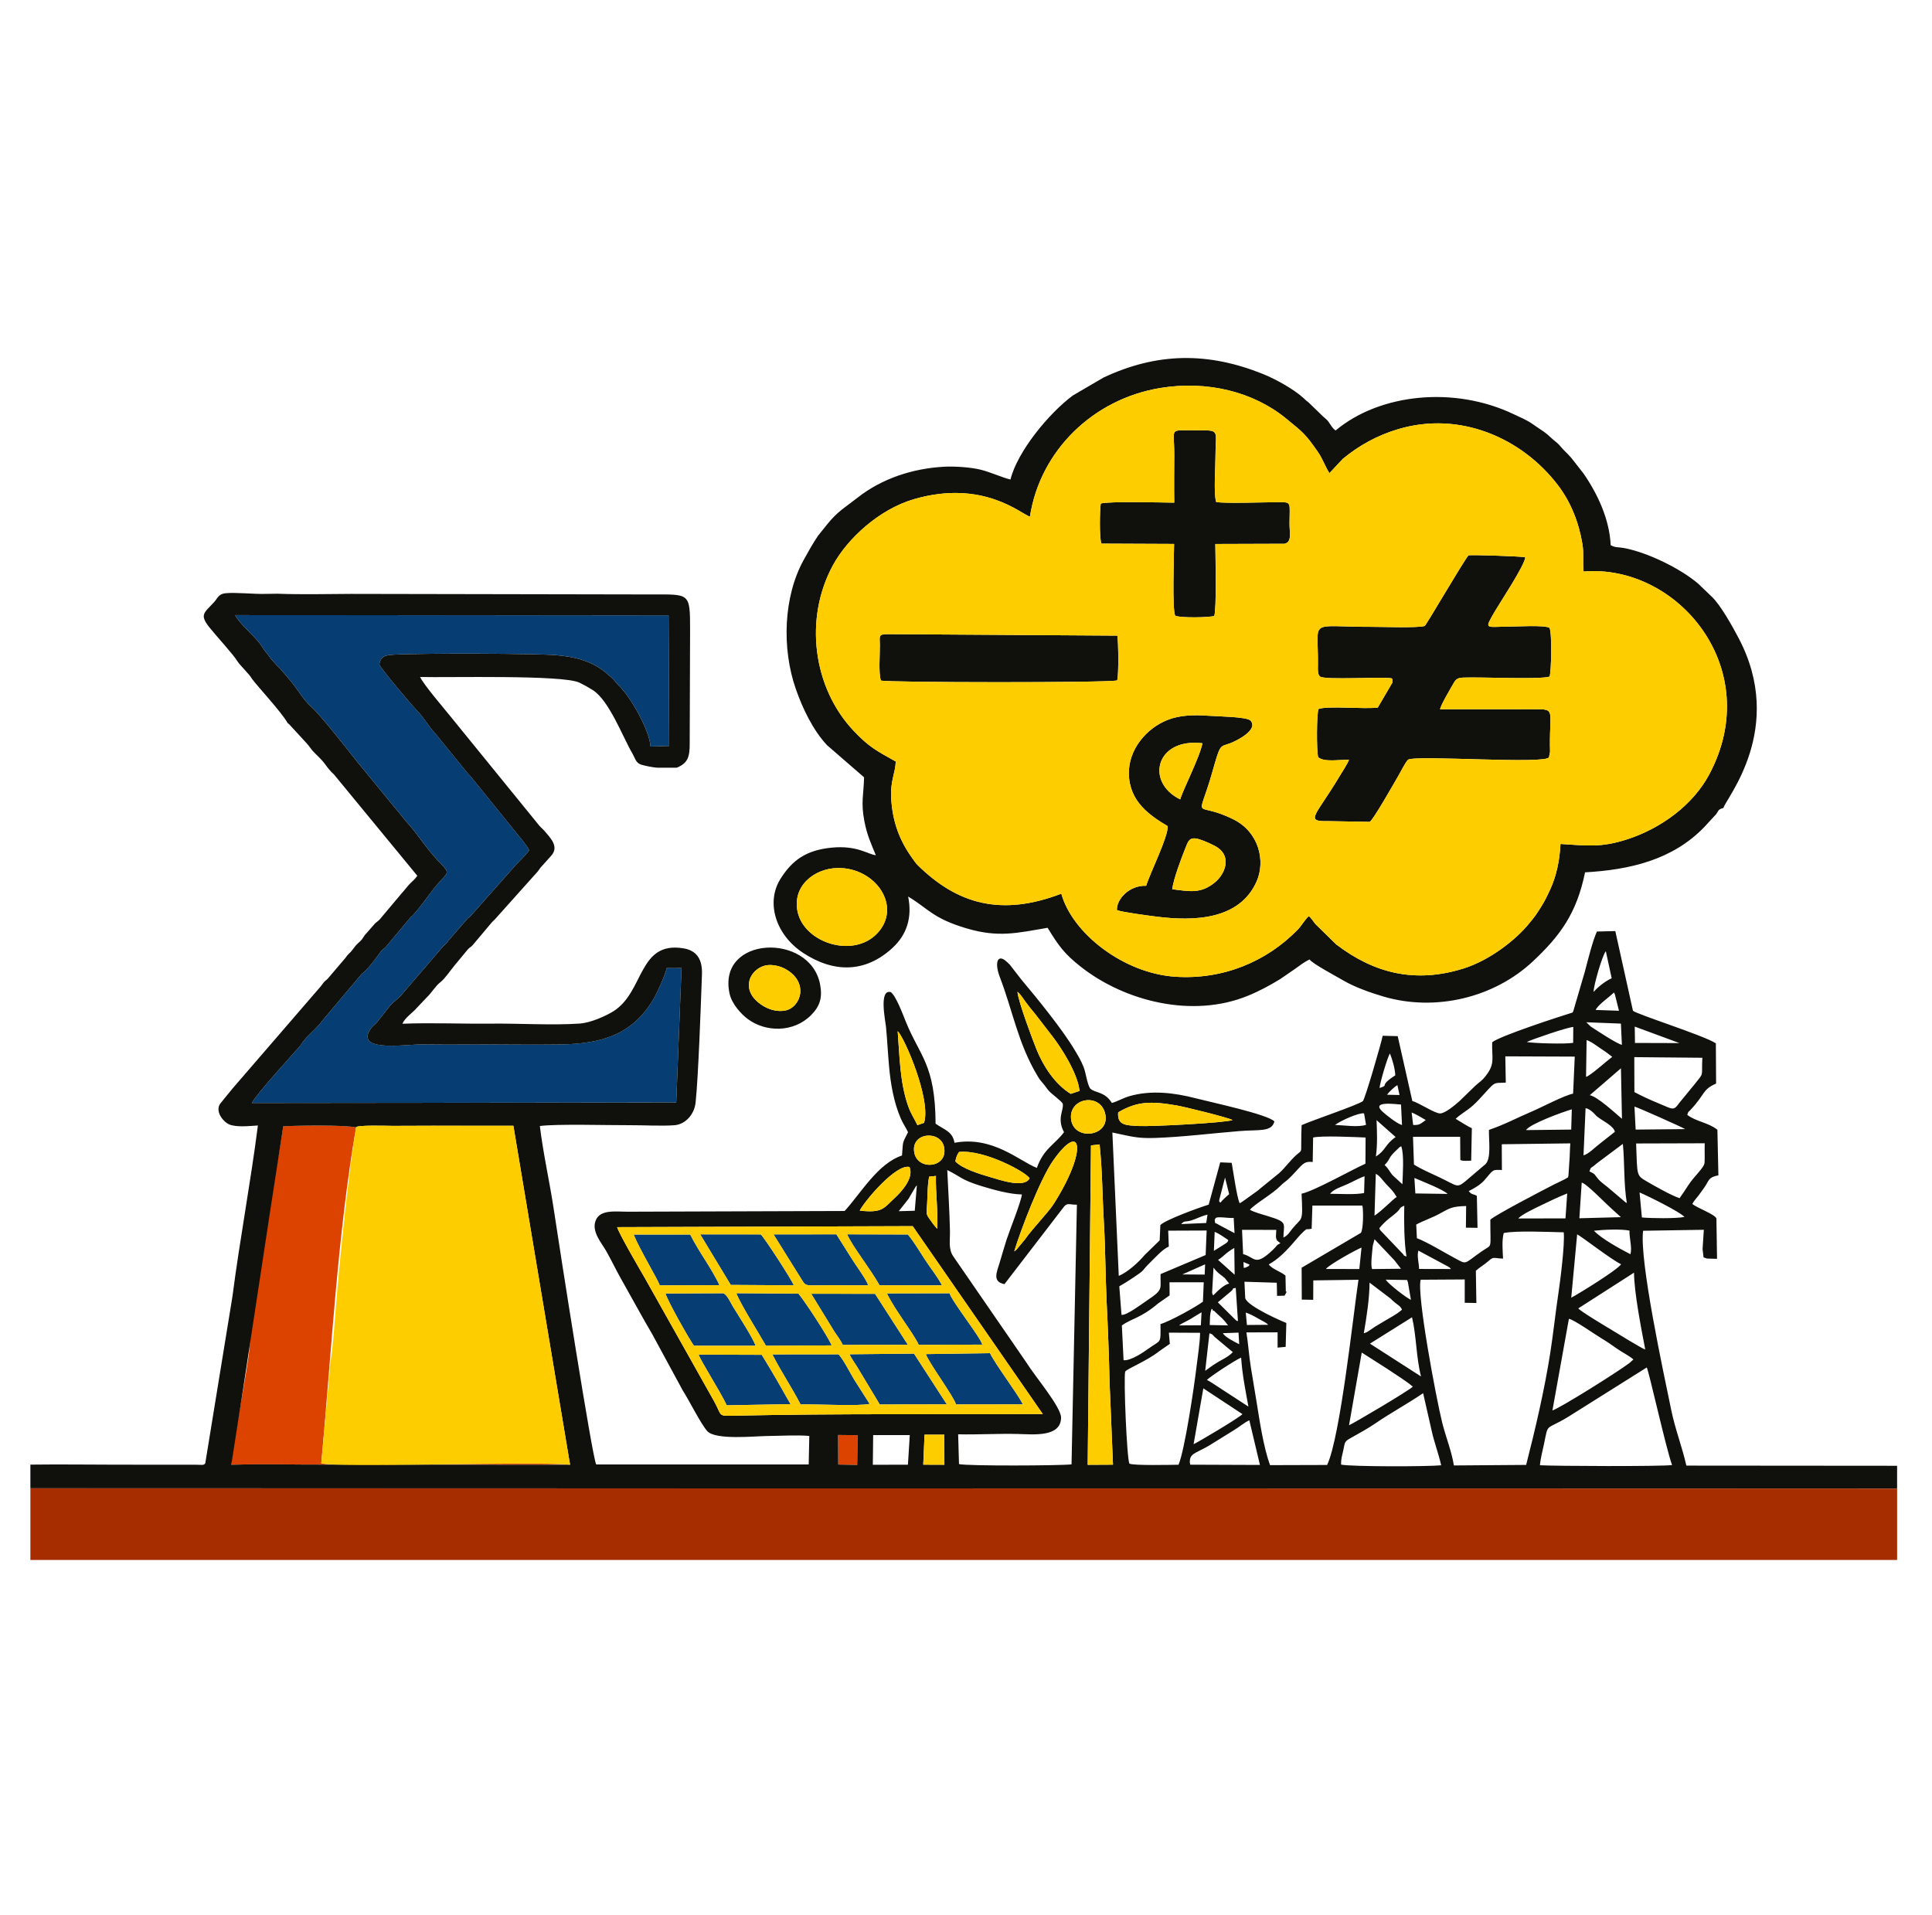
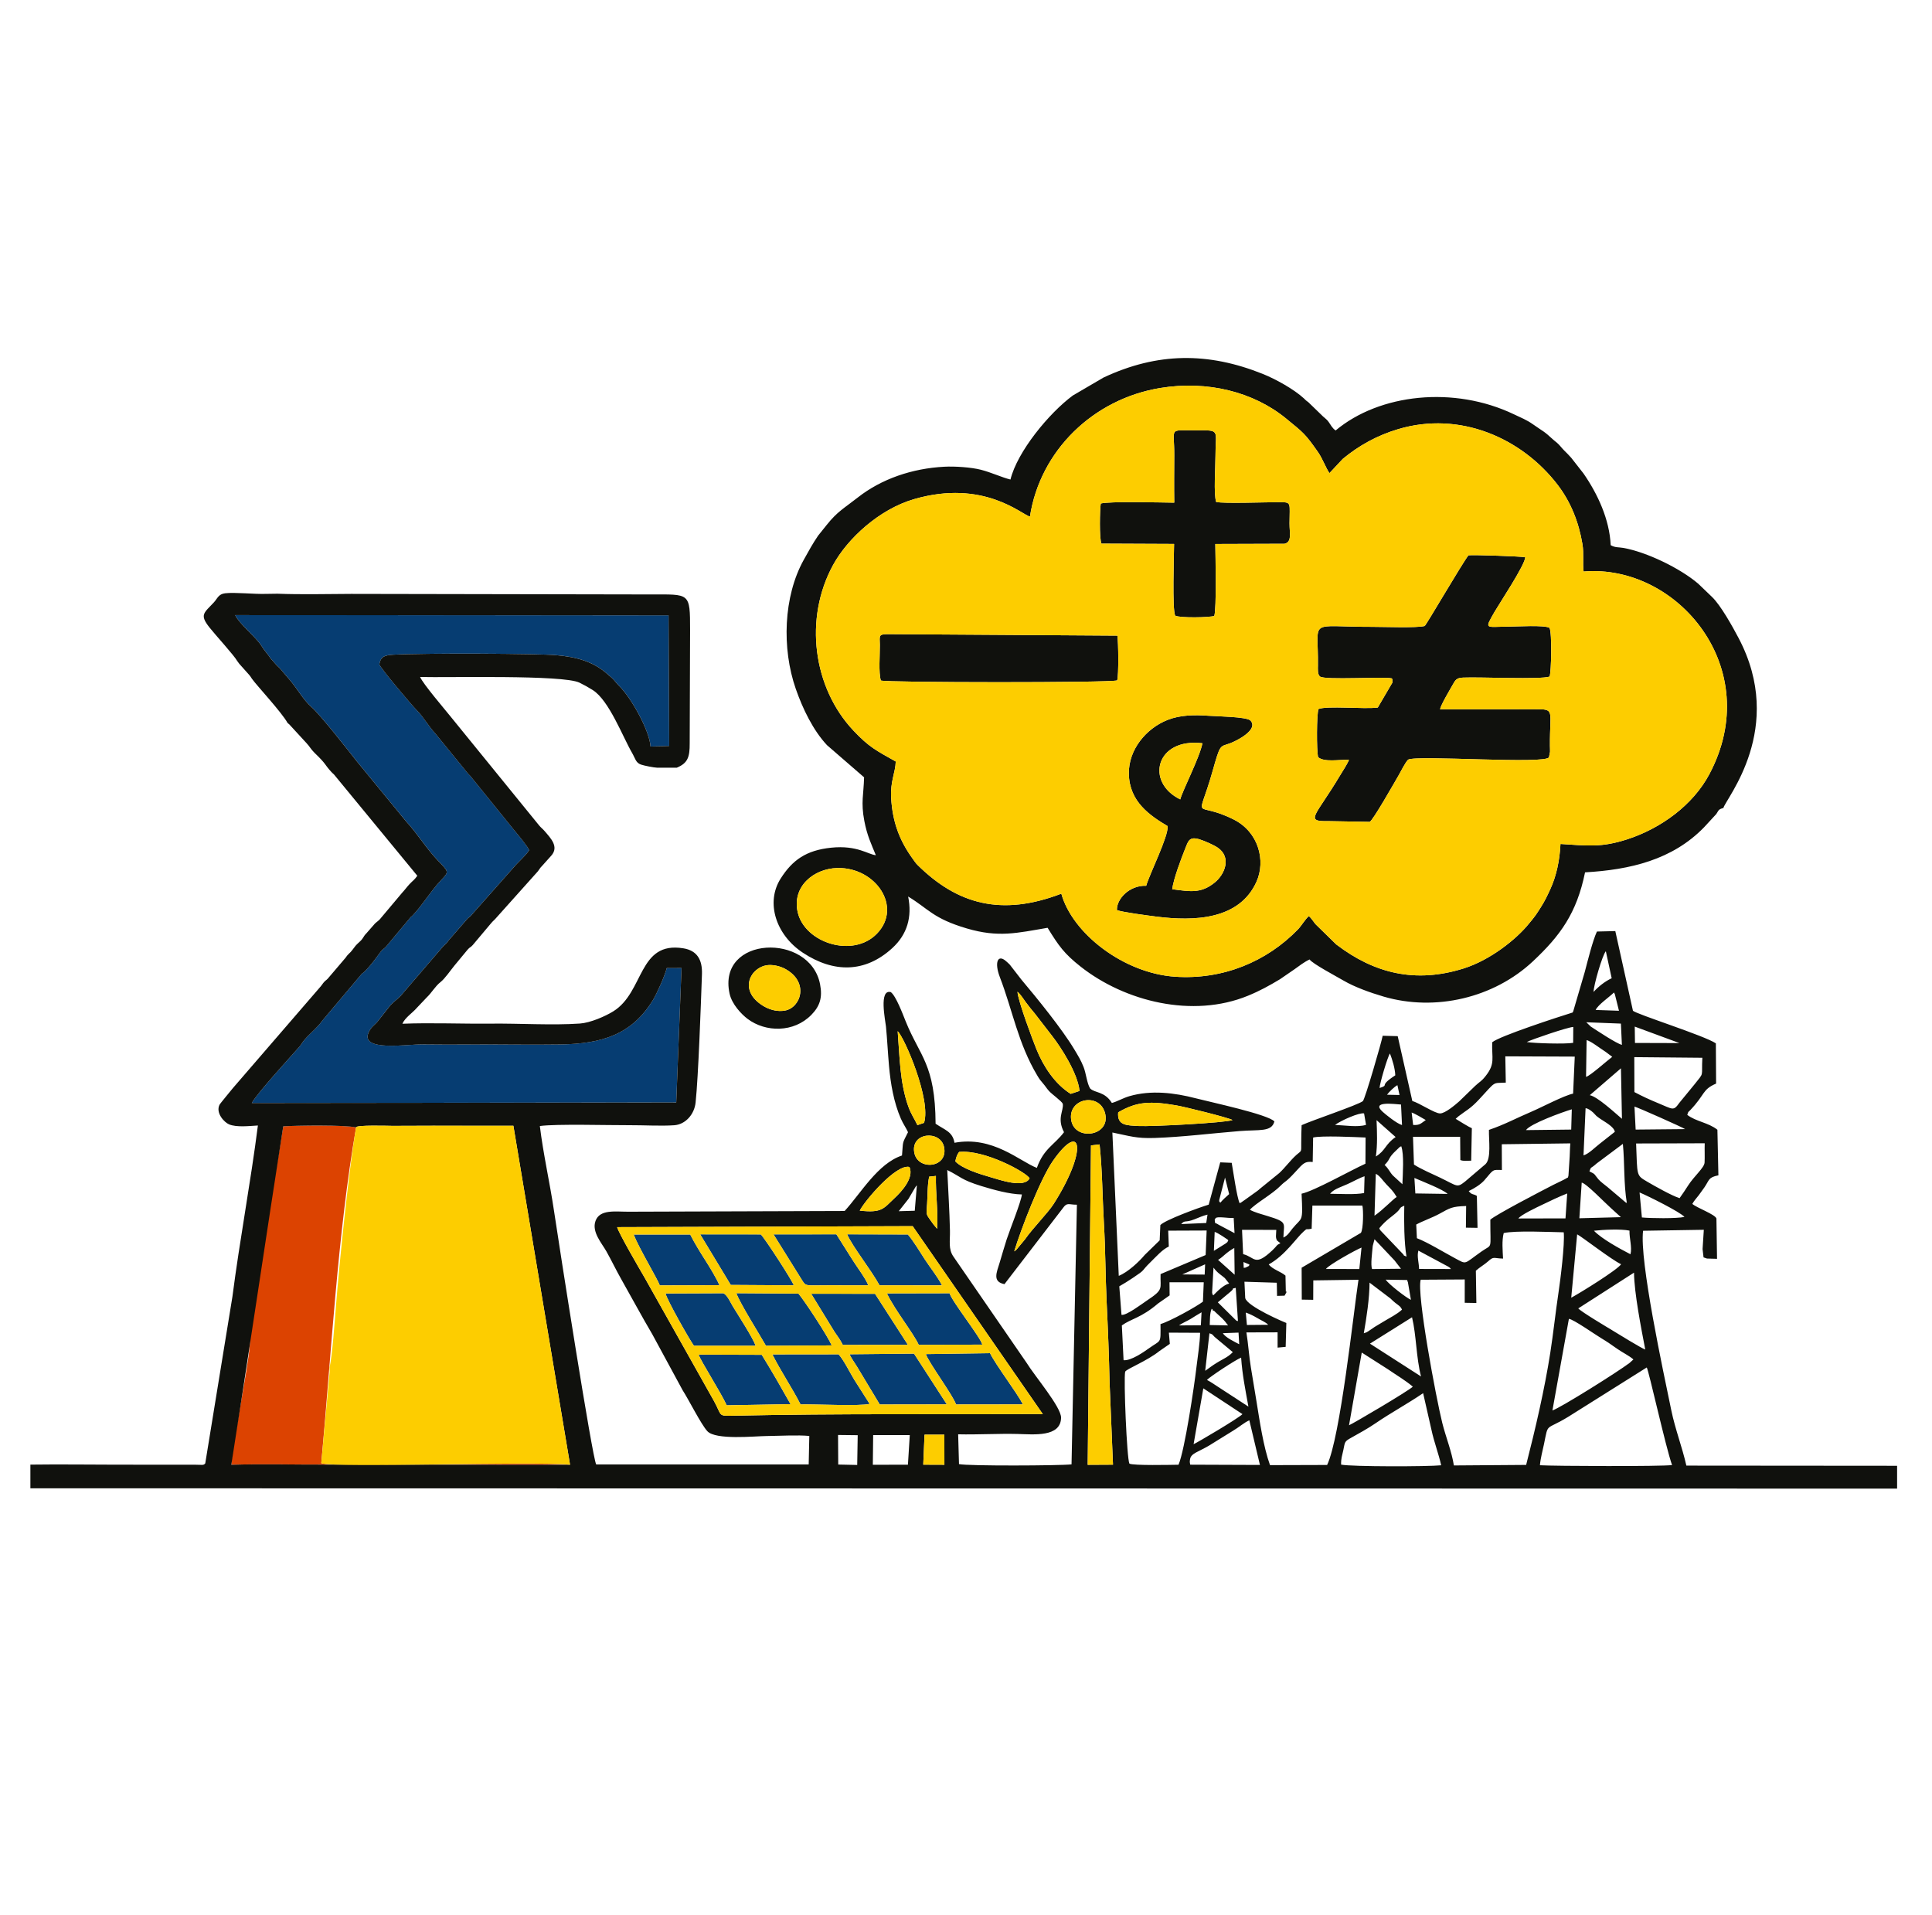
<svg xmlns="http://www.w3.org/2000/svg" xml:space="preserve" width="70.617mm" height="70.008mm" version="1.1" style="shape-rendering:geometricPrecision; text-rendering:geometricPrecision; image-rendering:optimizeQuality; fill-rule:evenodd; clip-rule:evenodd" viewBox="0 0 7061.7 7000.8">
  <defs>
    <style type="text/css"> .fil1 {fill:#063D72} .fil2 {fill:#10110D} .fil4 {fill:#A62D00} .fil0 {fill:#DC4301} .fil3 {fill:#FDCD00} </style>
  </defs>
  <g id="Слой_x0020_1">
    <g id="_2682726639744">
-       <path class="fil0" d="M2083.62 5353.72c-135.25,-13.66 -862.01,12.47 -909.29,-5.66 36.21,-395.63 59.81,-841.81 127.22,-1227.32 -42.2,-9.4 -215.46,-7.17 -266.22,-3.87 -37.69,240.35 -107.85,582.91 -122.79,803.99 -5.11,75.59 -67.27,384.63 -67.02,433 121.79,-3.57 225.02,-0.12 349.45,-0.55l888.65 0.41zm980.24 -0.63l69.37 1.49 1.83 -108.78 -71.86 -0.8 0.66 108.09z" />
+       <path class="fil0" d="M2083.62 5353.72c-135.25,-13.66 -862.01,12.47 -909.29,-5.66 36.21,-395.63 59.81,-841.81 127.22,-1227.32 -42.2,-9.4 -215.46,-7.17 -266.22,-3.87 -37.69,240.35 -107.85,582.91 -122.79,803.99 -5.11,75.59 -67.27,384.63 -67.02,433 121.79,-3.57 225.02,-0.12 349.45,-0.55l888.65 0.41zl69.37 1.49 1.83 -108.78 -71.86 -0.8 0.66 108.09z" />
      <path class="fil1" d="M859.7 2248.28c12.74,28.45 67.23,73.44 90.67,104.43 0.78,1.04 2.83,4.23 3.56,5.32 9.3,13.91 12.67,19.27 22.39,30.95 7.71,9.28 5.63,7.93 11.27,15.43 4.12,5.46 3.96,4.55 10.28,11.89 12.19,14.16 11.29,13.5 25.91,27.33l34.81 40.88c26.15,29.78 49.69,73 78.95,98.82 34.66,30.59 131.51,154.66 167.81,200.7l180.27 219.61c39.16,42.22 73.02,97.66 113.15,139.88 41.85,44.02 44.18,41.19 12.8,74.19 -36.47,38.37 -67.18,90.54 -103.13,128.09 -6.53,6.82 -1.75,1.25 -7.04,6.09l-87.03 104.14c-10.82,13.52 -14.02,10.37 -24.25,24.35 -17.27,23.63 -35.77,49.75 -58,71.03 -10.11,9.69 -5.23,2.22 -13.69,12.77l-140.26 166.37c-19.47,28.41 -51.7,50.88 -72.15,78.86 -5.36,7.34 -4.93,8.78 -11.05,15.74 -36.91,41.99 -153.39,168.93 -174.64,206.38l1551.44 -1.74 19.31 -491.64 -54.03 0.19c-6.36,27.36 -36.85,94.7 -50.49,116.99 -76.41,124.9 -183.97,159.75 -338.71,162.26 -112.19,1.82 -225.42,-0.89 -337.6,0.2 -56.37,0.55 -112.58,-0.05 -168.8,-0.43 -51.93,-0.36 -223.19,26.71 -194.66,-42.42 9.75,-23.62 24.81,-28.08 37.78,-46.69l37.3 -47.31c12.47,-16.72 27.95,-25.66 42.92,-41.31l153.96 -179.39c11.53,-12.37 10.51,-7.76 21.23,-23.14l68.15 -78.56c6.9,-7.31 5.04,-3.71 11.85,-10.19l156.45 -176.64c17.46,-21.16 43.04,-41.69 57.77,-64.04 -3.96,-12.39 -40.43,-55.9 -51.91,-69.83l-162.96 -201.31c-2.98,-3.48 -5.5,-5.5 -8.7,-9.01l-119.64 -146.74c-24.72,-26.21 -40.83,-57.46 -67.08,-84.18 -20.18,-20.53 -135.62,-157.27 -137.43,-168.57 5.38,-29.29 20.47,-33.31 52.57,-35.14 105.82,-6.03 525.4,-4.39 595.28,1.91 70.82,6.39 133.19,21.99 186.24,69.23 9.99,8.89 14.77,11.86 23.3,21.21 7.7,8.46 10.4,13.21 18.71,21.3 45.78,44.64 112.58,166.68 115.15,222.15l68.28 -2.2 -2.18 -477.37 -1584.13 -0.84zm2066.38 2885.07c49.14,-1.36 220.66,6.92 252.57,-2.02l-55.46 -87.1c-16.7,-26.98 -38.46,-72.43 -58.1,-94.02l-241.89 0.29c32.09,64.17 71.37,120.93 102.88,182.85zm-126.41 -214.45l240.41 -1.33c-16.03,-35.92 -96.63,-159.23 -121.58,-189.17l-227.09 -1.58c15.38,40.68 82.03,145.75 108.26,192.08zm584.45 30.5c10.41,31.27 100.9,153.04 110.24,184.1l244.59 -0.31c-23.48,-45.11 -98.73,-143.1 -120.27,-187.16l-234.56 3.37zm-279.07 0.62c6.39,14.06 18.33,30.38 27.25,44.92l83.39 138.63 245.12 -0.39 -120.01 -185.51 -235.75 2.35zm-24.47 -34.13l237.86 -0.39 -120.08 -186.46 -233.26 -0.13 85.29 139.24c11.48,16.33 22.23,30.96 30.19,47.74zm277.55 -0.34l232.3 -0.83c-6.12,-26.33 -109.56,-155.68 -119.64,-187.69l-229.01 0.5c30.42,63.21 95.54,143.21 116.35,188.02zm-821.65 3.37l225.68 -0.05c-12.52,-32.68 -61.74,-107.99 -84.05,-144.73 -7.65,-12.6 -21.23,-43.68 -35.02,-47.18l-210.48 0.86c5.74,24.4 86.9,167.91 103.87,191.1zm637.14 -220.95c-8.82,-24.3 -42.65,-68.71 -58.52,-94.37l-58.05 -91.99 -229.68 0.22 101.28 162.58c13.03,20.75 13,23.92 42.86,23.88 22.27,-0.04 44.62,-0.45 66.93,-0.46 45.05,0 90.13,0.46 135.18,0.14zm-517.34 438.64l233.27 -4.24 -52.01 -91.35c-18.58,-31.48 -34.76,-59.31 -53.25,-88.98l-230.71 -0.74c7.88,23.96 79.82,135.5 102.7,185.31zm14.74 -440.03l230.31 1.44c-6.64,-19.53 -107.29,-174.02 -120.53,-186.13l-221.5 -0.22 111.72 184.91zm543.88 1.46l228.27 0.08c-18.01,-34.13 -40.74,-61.13 -62.16,-93.9 -17.87,-27.34 -41.12,-66.75 -62.72,-92.04l-221.92 -0.58c20.9,46.94 83.82,124.3 118.53,186.44zm-803.35 0.24l217.95 -0.75c-9.87,-24.1 -38.19,-70.25 -52.79,-93.09 -16.71,-26.14 -40.37,-64.78 -53.86,-92.08l-206.8 0c20.61,52.21 88.94,165.29 95.5,185.92z" />
      <path class="fil2" d="M2800.24 3528.49c21.56,-4.15 50,2.54 67.6,11.78 91.58,48.11 59.62,142.98 1.35,153.48 -52.95,9.53 -103.99,-27.82 -121.01,-55.8 -30.21,-49.66 6.59,-100.69 52.06,-109.46zm-133.55 103.35c8.42,38.66 43.22,75.28 65.95,92.36 65.94,49.51 168.56,50.73 232.68,-14.51 31.02,-31.56 41.77,-62.77 32.05,-112.54 -37.02,-189.7 -376.78,-177.13 -330.68,34.69zm552.98 -1144.46c19.33,7.78 838.08,8.57 863.74,-0.42 6.08,-20.59 4.46,-137.73 0.77,-163.64l-841.84 -5.47c-32.58,0.52 -26.71,7.71 -26.39,38.91 0.39,36.33 -5.18,101.96 3.72,130.62zm1072.39 -650.13c-47.73,-0.53 -238.91,-5.46 -268.63,3.15 -3.55,23.69 -5.76,125.47 2.43,146.62l265.56 1.17c-0.3,41.5 -7.28,240.47 4.07,262.16 17.87,9 126.91,6.76 142.84,0.94 8.72,-27.49 4.38,-217.1 3.8,-262.92l252.79 -0.82c28.17,-6.37 18.33,-38.35 18.45,-74.8 0.22,-73.5 7.8,-76.86 -31.08,-77.17 -52.29,-0.41 -208.74,5.74 -237.12,-0.9 -9.65,-31.81 -2.38,-124.9 -2.51,-166.25 -0.31,-98.79 20.44,-96 -71.58,-95.46 -102.21,0.6 -78.42,-13.07 -79.01,91.02 -0.33,57.57 -0.86,115.75 -0.01,173.26zm-7.55 1412.9c5.49,-39.53 32.6,-110.91 46.86,-146.64 11.55,-28.91 15.08,-47.16 52.66,-35.74 18.18,5.53 52.25,20.4 67.14,30.66 51.19,35.28 25.76,97.4 -11.07,127.24 -50.45,40.87 -89.33,33.15 -155.59,24.48zm29.41 -328.28c-128.67,-62.59 -89.49,-226.01 81.12,-205.19 -10.58,53.23 -71.48,169.89 -81.12,205.19zm-231.39 404.73c20.5,7.74 113.38,19.77 143.64,23.64 139.95,17.93 304.17,11.59 366.52,-127.58 34.12,-76.18 8.24,-181.11 -83.04,-227.09 -146.48,-73.8 -133.36,19.55 -78.34,-174.12 29.57,-104.07 26.13,-90.66 64.43,-104.5 23.47,-8.48 106.68,-50.21 74.45,-83.53 -13.3,-13.75 -125.1,-15.14 -152.86,-17.24 -51.1,-3.86 -103.69,-2.9 -149.47,15.14 -78.81,31.05 -143.21,108.85 -141.8,196.65 1.66,103.04 77.71,153.23 141.92,191.7 2.78,38.26 -65.6,173.65 -78.49,217.86 -63.03,-2.03 -108.98,49.94 -106.96,89.07zm1581.19 -1031.67c-18.17,-11.14 -121.09,-4.63 -151.03,-4.54 -83.45,0.26 -88.01,12.71 -49.78,-54.25 14.73,-25.81 112.38,-172.98 111.97,-199.26 -11.4,-3.31 -189.18,-9.48 -207.45,-7.22 -23.49,30.19 -154.52,255.31 -159.99,258.37 -28.13,7.8 -152.61,3.02 -192.27,3.11 -238.58,0.56 -195.71,-34.67 -198.01,141.42 -0.18,13.47 -1.62,32 7.23,39.93 16.18,14.51 233.77,-0.33 262.79,7.09 2.75,5.44 2.29,0.69 2.25,10.15 -0.1,20.27 1.18,-2.17 -0.86,6.6l-52.55 89.82c-49.53,6.61 -186.38,-7.48 -216.86,5.56 -6.75,18.99 -7.37,150.13 -1.3,175.77 22.07,19.28 75.63,8.92 112.92,9.51 -5.27,14.7 -24.36,43.36 -33.03,57.9 -88.96,149.38 -131.56,168.22 -42.52,166.4l151.06 2.71c11.08,-3.43 90.68,-144.02 106.68,-171.58 7.71,-13.29 22.59,-44.06 33.84,-55.78 31.87,-17.5 505.72,17.91 514.89,-8.93l3.87 -19.56c0.27,-5.92 -0.3,-16.01 -0.35,-22.47 -0.95,-130.46 20.22,-134.23 -54.77,-133.13l-346.85 0.02c2.79,-16.13 35.04,-69.84 45.45,-88.39 10.76,-19.17 14.26,-26.41 38.94,-27.47 63.64,-2.74 282.25,7.74 315.98,-3.69 6.37,-17.21 9.38,-159.54 -0.25,-178.09zm-2748 1039.29c-21.37,-94.09 58.78,-159.49 144.88,-161.5 139.84,-3.27 239,141.91 144.94,239.66 -87.51,90.93 -264.31,34.16 -289.82,-78.16zm848.84 -1445.89c37.18,-241.55 231.58,-429.9 476.15,-470.11 172.55,-28.37 341.31,14.14 460.04,111.54 63.6,52.17 68.96,54.33 116.96,122.99 16.22,23.21 28.85,58.66 41.67,76.52l48.82 -52.15c58.8,-48.49 124.95,-85.51 202.57,-108.62 224.26,-66.77 450.46,31.3 582.63,203.58 47.53,61.96 77.23,136.15 90.52,216.33 6.01,36.23 0.36,67.93 4.34,100.64 342.14,-29.07 665.39,353.41 459.57,740.92 -60.22,113.38 -177.81,198.15 -299.85,237.72 -95.63,31 -145.54,23.32 -244.23,17.07 -2.81,59.06 -14.55,115.73 -36.6,163.94 -11.43,25 -20.61,44.61 -35.07,67.11 -6.68,10.39 -12.15,19.55 -19.37,29.67 -9.39,13.15 -13.98,17.68 -23.54,29.64 -46.88,58.6 -143.03,134.48 -239.57,164.74 -176.16,55.2 -326.22,18.43 -465.51,-87.9l-76.37 -74.69c-7.93,-10.59 -15.6,-21.85 -23.53,-28.98 -12.94,10.57 -27.21,35.55 -39.69,48.44 -114.69,118.49 -274.82,184.9 -449.09,173.29 -188.76,-12.57 -376.04,-158.47 -416.13,-303.54 -218.22,83.64 -379.61,39.48 -525.72,-105.08 -6.7,-6.64 -11.79,-14.54 -17.61,-22.59 -48.57,-67.13 -73.75,-134.77 -78.71,-222.32 -3.47,-61.18 15.73,-92.35 16.82,-133.09 -71.15,-40.03 -97.73,-52.72 -154.24,-112.59 -148.42,-157.26 -181.76,-409.63 -75.07,-605.29 52.79,-96.81 168.5,-204.01 296.31,-241.11 254.6,-73.92 393.76,56.75 423.5,63.92zm2534.71 1064.86c8.78,-34.38 229.33,-291.25 55.52,-621.09 -20.99,-39.84 -65.44,-120.49 -97.89,-150.97l-49.66 -47.65c-66.79,-57.07 -189.13,-115.85 -273.68,-130.79 -18.5,-3.28 -28.73,-0.34 -46.28,-9.98 -4.15,-93.84 -47.29,-186.91 -99.33,-262.05l-44.73 -57.19c-11.23,-12.58 -14.28,-15.3 -26.21,-27.24 -10.4,-10.41 -14.6,-17.72 -25.72,-27.56 -5.86,-5.18 -9.32,-7.24 -14.59,-12.14 -34.62,-32.2 -35.55,-28.85 -73.18,-55.41 -23.9,-16.87 -43.38,-24.11 -69.92,-36.81 -218.77,-104.63 -490.83,-75.47 -651.69,59.06 -12.03,-7.99 -17.82,-20.12 -25.31,-30.79 -8.68,-12.37 -17.87,-16.33 -29.05,-28.51l-45.16 -43.75c-12.13,-8.86 -5.42,-4.01 -16.65,-14.32 -35.87,-32.94 -102.1,-70.06 -150.3,-89.37 -199.36,-79.89 -384.39,-79.17 -581.95,13.35l-112.05 65.55c-87.74,64.95 -203.06,205.43 -228.02,307.17 -30.31,-7.22 -70.54,-26.17 -108.23,-35.75 -35.87,-9.12 -94.85,-13.08 -133.64,-11.03 -117.01,6.19 -229.19,44.07 -316.37,112.6 -49.18,38.67 -74.23,50.85 -113.21,99.8l-31.61 39.46c-20.16,29.8 -33.88,54.77 -52.96,89.28 -73.76,133.38 -80.35,322.73 -28.65,470.96 25.43,72.88 63.29,151.29 114.12,205.65l135.48 117.48c-1.44,62.92 -12.24,90.43 0.83,159.15 10.23,53.88 25.67,85.17 42.17,125.54 -27.49,-2.19 -68.05,-37.24 -162.94,-27.49 -91.72,9.43 -141.94,45.14 -184.97,112.84 -55.89,87.91 -17.18,206.19 81.34,271.2 112.42,74.17 227.83,74.12 327.36,-17.65 53.25,-49.11 72.57,-112.57 57.26,-187.84 74.67,44.92 90.32,80.09 214.53,116.67 115.79,34.1 183.43,16.62 295.21,-2.4 40.24,65.64 60.62,94.59 120.8,142 162.03,127.67 409.48,189.17 611.35,106.44 44.12,-18.08 78.33,-37.11 117.14,-60.37l52.71 -36.2c18.31,-13.02 35.15,-26.53 55.59,-36.1 9.72,15.08 100.08,63.07 124.53,77.41 39.41,23.13 96.93,43.89 146.13,58.3 189.3,55.4 403.2,4.67 545.76,-129.02 99.84,-93.63 159.97,-175.67 190.43,-325.13 164.94,-9.41 319.42,-45.76 434.93,-164.62l44.72 -48.49c9.59,-14.19 6.94,-16.83 26.04,-22.2zm-280.18 2045.06c7.02,9.77 69.72,293.23 92.52,356.69 -37.67,5.46 -431,3.91 -482.95,0.7 2.17,-26.2 9.68,-52 14.93,-77.6 16.54,-80.65 3.91,-47.73 88.17,-99.23l287.33 -180.56zm-817.35 93.92l30.64 134.92c9.19,43.24 26,86.44 35.31,128.68 -47.6,5.01 -325.16,5.48 -365.76,-2.38 -0.57,-23.23 3.81,-32.19 8.33,-53.85 5.93,-28.43 3.35,-30.49 27.72,-43.94 27.77,-15.31 63.41,-35.3 89.05,-52.89 56.14,-38.52 119,-72.44 174.71,-110.54zm-635.22 99.26l38.73 163.13 -254.87 -0.97c-1.53,-10.03 -2.28,-8.31 -0.55,-19.95 3.22,-21.69 30.15,-26.5 69.69,-50l87.79 -54.38c19.06,-10.95 43.07,-31.66 59.21,-37.83zm-578.85 -1004.78l31.46 -3.65c10.11,92.76 10.28,194.88 15.81,288.58 5.62,95.18 5.4,192.56 10.03,288.47 4.67,96.64 8.58,196.25 10.68,293.08l12.47 300.39 -92.44 0.5 11.99 -1167.37zm-608.36 1057.26l72.41 -0.06 0.18 109.97 -77.29 -0.31 4.7 -109.6zm-316.11 1.09l71.86 0.8 -1.83 108.78 -69.37 -1.49 -0.66 -108.09zm255.42 108.74l-128.31 0.1 1.25 -108.51 133.83 0.02 -6.77 108.39zm1044.14 -75.02l35.55 -204.18 143.07 94.27c-15.3,15.58 -162.76,102.69 -178.62,109.91zm568.12 -69.22l46.52 -265.77 95.24 60.81c32.21,22.22 64.51,40.9 91.43,63.94 -20.74,18.64 -220.4,136.06 -233.19,141.02zm-394.39 -247.28c4.42,64.2 15.5,116.68 26.61,179.08l-112.93 -73.56c-14.71,-9.21 -21.82,-15.22 -38.69,-23.91 10.75,-11.64 103.8,-73.14 125.01,-81.61zm1137.82 193.28l60.2 -334.97c15.64,0.95 96.9,58.08 117.94,70.56 20.86,12.36 38.77,24.97 58.64,38.96 19.47,13.7 42.96,24.64 59.27,38.86l-14.21 12.88c-45.43,34.19 -247.65,161.06 -281.84,173.71zm-1269.13 -145.08l15.51 -137.16c13.66,5.14 7.84,2.15 18.91,13.37l66.57 55.63c-21.94,22.14 -36.87,23.71 -73.48,48.45l-27.51 19.71zm602.15 -99.25l153.83 -96.41c16.11,66.86 14.94,146.89 32.89,216.35l-186.72 -119.94zm-699.64 442.59c-29.21,0.42 -165.16,3.55 -179.58,-4.04 -9.34,-18.12 -21.53,-309.01 -15.47,-336.02 5.47,-10.7 78.91,-38.27 125.5,-75.67l37.76 -26.03 -3.47 -41.02 114.08 0.55c-0.65,38.36 -8.76,86.42 -13.37,126.26 -7.73,66.72 -42.53,302.4 -65.45,355.97zm162.14 -480.84l57.14 -2.06 2.53 42.5c-16.94,-8.88 -51.42,-25.17 -59.67,-40.44zm-41.01 -89.13c1.03,0.81 2.56,0.75 3.05,2.51 2.93,10.31 2.45,1.86 5.68,4.81 1.13,1.04 5.27,5.16 7,6.81 20.35,19.38 26.63,22.13 44.18,46.59l-67 -1.33c1.13,-20.95 -0.17,-41.99 7.09,-59.39zm124.69 13.75c14.1,4.92 27.98,11.75 40.61,19.22 18.7,11.06 32.9,16.15 41.3,25.55l-77.78 0.65 -4.13 -45.42zm-164.19 46.48l-79.98 0.55c11.63,-8.47 30.7,-16.52 42.69,-23.74 16.4,-9.88 24.83,-15.99 39.78,-24.22l-2.49 47.41zm595.52 29.29c9.88,-56.04 20.92,-128.46 21.03,-185.22l76.6 58.15c27.36,27.3 33.86,23.13 42.08,40.55 -18.33,17.2 -44.74,29.72 -66.52,43.15 -11.6,7.16 -21.22,12.46 -33.19,19.94l-23.83 16.21c-10.83,5.86 -0.03,1.39 -16.17,7.22zm783.9 -90.97l203.77 -130.66c0.79,74.76 26.47,204.56 41.1,281.02 -11.67,-3.23 -101.16,-58.38 -122.24,-71.24 -13.7,-8.35 -111.76,-66.5 -122.63,-79.12zm-1317.42 -22.21l48.4 -40.47c16.08,-14.69 -4.17,-7.01 17.06,-12.38l8.2 122.75c-0.08,-0.7 -2.21,-3.41 -3.12,-2.23 -0.86,1.12 -3.24,-1.46 -4.38,-2.16l-66.16 -65.51zm-54.44 -2.4c-23.51,17.87 -119.76,71.75 -155.15,81.88 0.47,74.7 3.56,55.54 -43.76,89.66 -16.29,11.75 -64.7,45.56 -91.17,42.39l-6.31 -127.1c35.73,-25.69 68.96,-26.2 132.62,-80.38l42.02 -29.35 -0.46 -47.86 125.17 -0.04 -2.96 70.8zm37.81 -23.05c-4.21,-6.37 -2.12,0.24 -4.3,-10.34l5.13 -91.05c15.08,20.66 27.87,26.38 41.45,38.42l15.81 19.77c-20.3,4.61 -44.36,29.09 -58.09,43.2zm630.14 -57.37l78.41 1.3c0.56,2.41 1.23,2.83 1.41,4.53 0.19,1.74 1.11,2.44 1.35,3.25l11.14 64.64c-17,-7.29 -81.08,-56.88 -92.31,-73.72zm-659.98 -56.11l-1.61 37.57 -81.55 -0.59 83.16 -36.98zm619.21 -91.64l73.16 77.41c8.74,12.09 15.75,19.77 23.6,30.45l-105.65 1.08c-6.2,-14.89 0.4,-61 2.41,-84.65l6.48 -24.29zm160.24 41.54l109.01 58.48c9.34,6.77 2.69,0.27 9.86,8.86l-116.26 -0.28c-0.44,-22.16 -8.47,-46.32 -2.61,-67.06zm558.75 172.18l21.61 -231.61c13.59,5.92 126.11,93.29 160.61,109.26 -12.78,20.23 -150.21,105.22 -182.22,122.35zm-1197.08 -109.17l-0.97 -21.24 22.11 9.15c-6.96,8.2 8.83,-0.62 -9.79,9.01 -6.71,3.47 -4.17,1.83 -11.35,3.08zm-93.74 -29.08c20.89,-12.78 27.3,-25.55 59.27,-43.65l1.27 97.9 -60.54 -54.25zm516.26 33.46l-121.95 -0.24c9.49,-14.64 110.11,-70.55 129.97,-78.18l-8.02 78.42zm-726.48 18.52c-1.82,54.76 13.32,54.75 -50.49,97.01 -15.99,10.6 -75.04,55.61 -92.32,51.86l-8.04 -104.29c16.72,-9.36 31.22,-18.58 48.99,-30.36 51.27,-34 27.43,-21.35 65.71,-58.52 21.33,-20.71 42.89,-45.97 66.31,-56.38l-2.23 -58.08 140.52 -0.56 -3.67 89.66 -164.78 69.66zm301.76 -72.96l-3.95 -88.94 125.18 0.29c-0.5,18.05 -3.7,28.9 2.95,38.15 6.01,8.37 -13.39,-12.54 5.37,5.25l6.84 5.26c-16.53,7.81 -10.91,8.52 -28.82,25.42 -66.08,62.37 -63.95,25.14 -107.57,14.57zm1034.49 770.38l-264.17 1.95c-7.37,-49.14 -29.66,-104.53 -42.49,-155.8 -22.04,-88.09 -94.21,-472.19 -78.74,-523.02l160.95 -0.98 -0.04 85.21 42.55 0.75 -1.87 -117.89c13.13,-12.1 32.89,-23.47 44.47,-34.05 21.46,-19.62 19.66,-11.11 54.97,-10.32 -1.46,-28.98 -4.89,-65.75 2.39,-93.35 43.19,-9.67 168.97,-3.72 219.39,-2.7 4.22,43.52 -12.15,173.78 -19.28,221.11 -10.94,72.62 -18.71,147.5 -29.88,219.09 -20.93,134.22 -54.72,279.3 -88.25,410zm-1141.38 -782.45l2.95 -69.42c14.91,6.34 13.72,7.24 27.25,14.86l19.93 13.32c0.68,0.62 1.76,1.89 2.63,2.85 -6.3,10.51 1.22,2.21 -9.45,11.36l-43.31 27.03zm1389.16 -73.52c33.91,-3.79 97.54,-6.99 129.97,-0.43 -0.98,27.93 10.17,60.79 3.55,86.42 -37.72,-19.47 -105.62,-56.51 -133.52,-85.99zm-784.44 -9.29c26.87,-32.52 46.73,-41.95 65.14,-59.54 15.43,-14.74 5.96,-14.42 26.08,-22.56 -1.41,52.14 -0.65,135.53 8.11,186 -19.92,-9.29 -2.69,0.85 -14.44,-11.02l-80.17 -84.03c-5.21,-8.04 -0.77,1.27 -4.72,-8.85zm-2785.9 -3.82l1080.36 -3.6 475.48 686.8c-373.36,1.72 -750.96,-2.25 -1124.1,5.88 -66.53,1.45 -46.64,2.61 -77.31,-52.7l-254.16 -452.13c-17.13,-29.2 -94.51,-162.21 -100.27,-184.25zm2184.15 -27.28c4.89,-4.48 -2.81,-10.86 33.28,-8.07 14.44,1.12 21.17,2.19 36.11,1.72l3.13 55.64 -57.54 -30.55c-18.19,-11.87 -11.76,0.67 -14.98,-18.74zm-26.26 -18.5l-4.63 30.59 -91.63 3.98c15.12,-16.35 12.85,-3.51 48.43,-17.36 16.67,-6.49 30.11,-12.99 47.83,-17.21zm1359.2 13.32l8.55 -130.26c16.22,2.06 85.11,74.05 106.71,93.01l36.55 33.22 -151.81 4.03zm-1015.15 180.73l0.52 116.62 41.82 0.69 0.31 -70.94 165.11 -2.33c-19.11,127.38 -66.41,575.11 -114.58,676.96l-208.78 0.62c-24.51,-68.33 -37.97,-162.59 -49.68,-234.53 -6.63,-40.7 -13.61,-81.71 -20.12,-121.83 -7.19,-44.36 -9.59,-86.26 -16.45,-128.79l113.97 -0.31 0.01 55.86 29.49 -2.75 2.45 -87.36c-5.79,-1.79 -143.78,-60.51 -150.29,-91.23l-2.84 -59.46 118.23 3.66 0.99 48.1 27.54 -0.8c13.73,-23.58 3.88,-11.4 4.46,-15.57l-1.22 -57.82c-16.7,-14.62 -48.66,-23.3 -61.08,-40.89 60.33,-33.45 100.2,-96.19 127.39,-120.28 16.02,-14.19 4.46,-4.56 29.37,-10.28l2.71 -84.48 182.67 0.05c4.01,14.82 3.9,85.92 -5.4,99.69l-216.6 127.4zm-1361.39 -332.86l24.63 -2.57c-1.37,64.57 8.41,127.11 4.49,193.23l-13.52 -16.12c-4.82,-6.7 -6.61,-9.53 -12.91,-18 -12.18,-16.38 -13.47,-20.79 -11.27,-43.87 3.23,-33.9 1.44,-81.13 8.58,-112.67zm2596.57 57.8c30.24,12.59 148.25,71.22 164.13,89.48 -30.15,6.41 -123.52,5.1 -155.63,1.9l-8.5 -91.38zm-968.83 84.89l4.72 -153.06c15.26,7.37 24.12,23.19 39.37,39.27 16.14,17.03 23.44,22.67 36.99,45.35 -13.38,8 -50.71,48.04 -81.08,68.44zm-1352.52 250.24l213.24 -277.5c15.85,-23.01 21.68,-12.45 51.54,-12.87l-19.65 949.13c-43.92,4.84 -377.95,6.33 -411.32,-0.99l-3.09 -108.9c71.15,1.65 147.27,-2.97 216.72,-1.25 59.33,1.47 158.01,12.61 159.46,-59.19 0.78,-39.01 -96,-151.83 -127.02,-202.35l-266.24 -386.51c-19.61,-27.91 -12.07,-57.44 -12.9,-95.14 -1.61,-73.11 -6.47,-147.74 -9.84,-221.53 49.98,24.72 50.39,35.73 124.95,58.65 42.94,13.21 102.64,29.87 147.82,30.64 -2.49,26.03 -44.22,129.42 -55.61,164.25 -9.17,28.03 -17,56.64 -25.8,85.41 -10.92,35.69 -27.15,69.44 17.74,78.15zm2050.61 -240.41l-172.2 0.4c8.1,-12.87 68.59,-41.36 86.45,-49.83 32.73,-15.52 57.32,-27.99 92.03,-41.65l-6.28 91.08zm-1261.49 -57.34c-3.97,-5.93 -3.38,1.75 -4.36,-8.89l21.45 -82.99 14.99 60.52c-12.49,11.18 -23.43,20.78 -32.08,31.36zm709.25 -90.38c31.49,13.58 105.57,42.38 121.44,58.37l-117.95 -1.77 -3.49 -56.6zm-182.17 -6.16l-1.73 61.23c-32.35,6.74 -90.62,2.91 -124.37,2.73l5.94 -6.34c15.26,-12.94 31.77,-17.48 57.84,-29.02 18.52,-8.19 45.69,-23.62 62.32,-28.6zm-1644.12 126.01l-58.46 1.66c55.02,-70.56 21.39,-22.94 59.14,-85.1 3.96,-6.51 3.11,-5.29 7.07,-9.47l-7.75 92.91zm-2042 -304.67c-1.25,-9.37 118.7,-5.65 133.3,-5.56 48.82,0.31 97.75,-0.76 146.58,-0.49 98.37,0.53 196.71,-0.45 295.05,0.11l207.14 1238.92 -888.65 -0.41c-124.43,0.43 -227.66,-3.02 -349.45,0.55 49.04,-308.1 132.5,-871.55 189.81,-1236.99 50.76,-3.3 224.02,-5.53 266.22,3.87zm1840.92 304.2c17.19,-34.54 133.59,-172.49 181.83,-159.38 17.12,39.59 -28.53,89.42 -54.19,113.33 -40.74,37.96 -45.07,55.4 -127.64,46.05zm2789.35 -243.97c6.81,69.5 2.72,146.47 14.53,216.42 -1.32,-0.5 -3.13,-2.93 -3.77,-1.92l-66.58 -56.41c-10.81,-8.96 -25.04,-18.75 -33.56,-28.6 -15.86,-18.35 -9.23,-18.08 -32.88,-28.94 7.09,-19.81 3.02,-7.67 26.33,-28.89l95.93 -71.66zm-870.85 77.21c24.62,-25.24 9.23,-22.93 44.86,-55.76 0.95,-0.88 3.55,-3.57 4.57,-4.44 11.51,-9.9 -0.15,-2.43 11.38,-8.33 10.92,29.63 5.55,101.83 4.19,138.86l-34.19 -31.4c-12.4,-12.65 -15.03,-24.55 -30.81,-38.93zm-1569.07 -13.33c2.68,-14.82 6.84,-25.49 13.75,-34.42 93.6,-9.19 247.34,75.36 257.65,96.61 -19.83,37.38 -109.9,5.1 -142.99,-4.34 -41.12,-11.72 -104.99,-32.03 -128.41,-57.85zm215.19 329.04c24.73,-81.27 95.52,-265.15 141.96,-331.41 105.39,-150.39 127.69,-39.06 2.33,157.88 -21.29,33.45 -75.58,87.4 -105.32,130.13l-30.44 36.58c-4.95,4.71 -2.67,2.63 -8.53,6.82zm1283.77 -320.47c-52.8,23.74 -187.42,99.99 -233.43,109.67 5.27,109.44 2.46,83.41 -33.66,127.84 -11.55,14.21 -16.07,24.45 -32.74,32.38 1.15,-53.74 17.18,-55.64 -57.72,-78.53 -21.63,-6.62 -48.31,-13.56 -64.78,-23.02 20.44,-23.25 81.42,-56.45 112.93,-88.52 17.31,-17.62 18.26,-11.3 52.9,-49.33 30.21,-33.17 35.17,-39.42 63.75,-36.76l1.51 -89.24c27.85,-7.77 155.22,-1.78 191.79,-0.14l-0.55 95.65zm456.48 204.65c-0.33,114.93 9.22,87.16 -31.97,116.07 -66.68,46.8 -52.42,48.76 -96.98,24.96 -43.87,-23.45 -99.1,-57.77 -139.48,-73.37l-2.4 -49.84c22.85,-12.74 57.74,-24.59 84.23,-39.07 39.07,-21.36 45.84,-27.18 98.21,-28.71l-0.89 79.15 42.5 0.66 -2.45 -116.69c-13.2,-8.62 -18.51,-2.74 -29.68,-17.78 21.26,-10.1 44.03,-24.51 57.6,-39.94 14.98,-17.03 -8.39,9.61 3.94,-4.83l6.17 -7.03c5.7,-6.5 7.54,-9.57 12.34,-14.48 13.4,-13.74 15.97,-10.61 41.18,-10.82l-0.45 -93.98 250.51 -3.22c-1.9,22.13 -1.45,42.54 -3.42,65.53l-3.4 52.15c-4.31,14.05 1.91,3.06 -7.36,9.91 -4.72,3.49 -40.18,19.99 -47.44,23.72 -42.33,21.74 -210.88,109.3 -230.76,127.61zm-2105.33 -244.31c-14.79,-75.37 95.7,-84.25 108.66,-21.04 15.69,76.53 -95.67,87.23 -108.66,21.04zm2638.19 -34.23l250.76 -0.74c-0.77,23.08 0.61,49.72 -0.49,70.41 -1.02,19.15 -37.99,49.09 -60.42,84.3 -11.48,18.03 -18.04,27.59 -31.03,45.96 -28.72,-9.18 -90.65,-44.12 -118.49,-60.43 -40.46,-23.71 -35.6,-20.1 -40.33,-139.5zm-951.2 47.53c6.19,-43.82 4.28,-88.7 2.52,-132.77l69.72 61.72c-39.04,26.92 -36.3,49.17 -72.24,71.05zm758.95 -4.04l7.56 -172.31c8.88,0.22 20.34,8.95 28.34,16.32 6.39,5.89 5.02,6.05 10.74,11.28 4.68,4.28 8.69,6.81 15.18,11.4 13.97,9.86 49.74,28.1 52.69,47.2l-54.78 43.21c-16.08,12.08 -40.36,37.46 -59.73,42.9zm-42.8 -168.37l-2.14 74.05 -165.37 1.98c15.53,-23.26 132.79,-65.71 167.51,-76.03zm-759.28 14.95l7.16 41.76c-29.41,9.76 -79.17,1.56 -113.35,0.33 21.9,-16.39 89.29,-46.08 106.19,-42.09zm179.37 42.22l-5.46 -45.52c10.58,3.84 16.59,8.13 25.73,12.58l25.88 14.94c-17.4,11.9 -21.33,19.58 -46.15,18zm-1078.12 -46.08c69.41,-40.73 119.47,-41.31 212.88,-25.35 30.07,5.13 185.49,43.42 205.16,53.43 -23.55,10.11 -296.95,24.4 -343.05,21.84 -43.77,-2.43 -79.54,-1.12 -74.99,-49.92zm-171.72 28.08c-13.07,-81.94 108.87,-102.74 124.87,-20.01 15.53,80.31 -112.59,97.09 -124.87,20.01zm2058.83 -49.19c13.68,3.66 174.96,75.39 185.19,82.39l-180.89 1.72 -4.3 -84.11zm-853.27 -7.46l3.6 74.99c-18.84,-5.16 -59.07,-37.83 -70.74,-48.45 -44.19,-40.23 42.76,-28.24 67.14,-26.54zm803.85 -132.48l3.66 184.65c-27.05,-22.93 -89.43,-80.89 -117.57,-86.33l113.91 -98.32zm-817.07 61.67l7.75 35.96 -45.73 -0.96c6.84,-9.82 26.79,-29.16 37.98,-35zm642.16 30.96c-33.51,6.82 -115.95,50.62 -152.43,66.07 -53.6,22.7 -98.15,47.16 -155.16,66.47 -0.95,37.81 9.15,104.23 -12.65,125.23l-74.48 63.42c-30.53,23.95 -26.5,17.19 -92.23,-14.48 -30.17,-14.54 -67.83,-30.08 -94.68,-47.45l-3.58 -101.51 172.39 0.08 0.67 84.95c12.63,4.7 23.19,2.18 39.65,2.25l2.43 -118.6c-10.52,-4.15 -43.51,-24.61 -59.21,-34.37l10.05 -8.97c27.18,-21.21 43.01,-26.82 75.58,-61.98 64.35,-69.47 47.02,-58.42 97.63,-61.38l-1.76 -96.04 253.83 0.98 -6.05 135.33zm224.08 -5.67l-0.4 -127.71 248.75 2.29c-3.88,73.2 8.11,50.68 -28,96.41l-56.01 68.26c-22.23,31.12 -22.25,23.94 -79.17,0.56 -29.91,-12.29 -57.05,-24.86 -85.17,-39.81zm-931.43 -14.83c0.36,-15.95 28.88,-113.28 37.9,-126.28 8.68,22.25 18.79,55.36 19.5,79.91 -65.12,42.33 -17.75,33.08 -57.4,46.37zm754.7 -40.72l2.03 -134.54c17.06,4.51 48.67,29.98 69.16,42.8l24.55 18.47c-19.45,14.25 -79.17,68.49 -95.74,73.27zm-2516.09 -167.06c25.28,23.97 123.05,251.13 96.36,335.07l-24.23 8.39c-10.81,-23.56 -22.5,-37.93 -33.59,-69.05 -30.96,-86.86 -31.32,-184.32 -38.54,-274.41zm2694.11 -16.74l163.45 60.28 -162.65 -0.5 -0.8 -59.78zm-224.69 1.32l-0.45 58.04c-28.33,4.96 -141.63,1.88 -169.58,-2.95 19.06,-9.9 151.41,-54.79 170.03,-55.09zm47.5 -17.19l126.57 4.92 3.63 77.7c-21.1,-5.41 -89.09,-50.98 -113.6,-66.75l-16.6 -15.87zm101.07 -108.71c0.63,0.88 1.46,1.24 1.66,2.78 0.21,1.55 1.3,2.21 1.57,2.87l15.22 61.05 -85.25 -2.93c8.88,-19.45 51.2,-47.96 66.8,-63.77zm-2180.15 -2.78c12.03,9.83 22.14,27.25 30.25,37.97 12.77,16.87 21.5,28.37 33.44,42.02l63.85 82.69c30.73,39.47 92.87,134.8 99.25,199.89l-32.28 10.67c-57.28,-35.72 -99.33,-99.57 -124.59,-161.69 -14.85,-36.54 -67.64,-177.24 -69.92,-211.55zm2105.79 0.74c-0.32,-22.98 32.14,-135.14 44.8,-148.87l21.37 98.71c-23.98,11.06 -49.27,30.83 -66.17,50.16zm-4965.09 -1377.4l1584.13 0.84 2.18 477.37 -68.28 2.2c-2.57,-55.47 -69.37,-177.51 -115.15,-222.15 -8.31,-8.09 -11.01,-12.84 -18.71,-21.3 -8.53,-9.35 -13.31,-12.32 -23.3,-21.21 -53.05,-47.24 -115.42,-62.84 -186.24,-69.23 -69.88,-6.3 -489.46,-7.94 -595.28,-1.91 -32.1,1.83 -47.19,5.85 -52.57,35.14 1.81,11.3 117.25,148.04 137.43,168.57 26.25,26.72 42.36,57.97 67.08,84.18l119.64 146.74c3.2,3.51 5.72,5.53 8.7,9.01l162.96 201.31c11.48,13.93 47.95,57.44 51.91,69.83 -14.73,22.35 -40.31,42.88 -57.77,64.04l-156.45 176.64c-6.81,6.48 -4.95,2.88 -11.85,10.19l-68.15 78.56c-10.72,15.38 -9.7,10.77 -21.23,23.14l-153.96 179.39c-14.97,15.65 -30.45,24.59 -42.92,41.31l-37.3 47.31c-12.97,18.61 -28.03,23.07 -37.78,46.69 -28.53,69.13 142.73,42.06 194.66,42.42 56.22,0.38 112.43,0.98 168.8,0.43 112.18,-1.09 225.41,1.62 337.6,-0.2 154.74,-2.51 262.3,-37.36 338.71,-162.26 13.64,-22.29 44.13,-89.63 50.49,-116.99l54.03 -0.19 -19.31 491.64 -1551.44 1.74c21.25,-37.45 137.73,-164.39 174.64,-206.38 6.12,-6.96 5.69,-8.4 11.05,-15.74 20.45,-27.98 52.68,-50.45 72.15,-78.86l140.26 -166.37c8.46,-10.55 3.58,-3.08 13.69,-12.77 22.23,-21.28 40.73,-47.4 58,-71.03 10.23,-13.98 13.43,-10.83 24.25,-24.35l87.03 -104.14c5.29,-4.84 0.51,0.73 7.04,-6.09 35.95,-37.55 66.66,-89.72 103.13,-128.09 31.38,-33 29.05,-30.17 -12.8,-74.19 -40.13,-42.22 -73.99,-97.66 -113.15,-139.88l-180.27 -219.61c-36.3,-46.04 -133.15,-170.11 -167.81,-200.7 -29.26,-25.82 -52.8,-69.04 -78.95,-98.82l-34.81 -40.88c-14.62,-13.83 -13.72,-13.17 -25.91,-27.33 -6.32,-7.34 -6.16,-6.43 -10.28,-11.89 -5.64,-7.5 -3.56,-6.15 -11.27,-15.43 -9.72,-11.68 -13.09,-17.04 -22.39,-30.95 -0.73,-1.09 -2.78,-4.28 -3.56,-5.32 -23.44,-30.99 -77.93,-75.98 -90.67,-104.43zm7.03 167.15l7.84 10.71 36.82 41.23c5.5,6.43 4.67,6.65 9.13,13.02 17.26,24.64 109.3,122.97 130.73,162.18l6.02 4.92 62.86 68.39c12.06,12.65 16.1,22.85 30.34,36.52 43.97,42.21 34.02,39.85 60.32,68.67 8.04,8.8 6.96,5.26 15.08,15.83l299.53 364.06c-11.76,16.56 -15.25,16.48 -28.55,30.65 -9.88,10.52 -16.68,20.53 -26.82,31.3l-77.07 91.65c-10.51,13.94 -16.97,13.77 -26.88,26.2l-26.97 30.76c-11.42,11.21 -10.42,17.65 -23.68,29.81 -17.39,15.95 -15.02,14.51 -27.3,30.58 -6.84,8.96 -5.5,6.52 -12.69,13.81 -9.15,9.28 -4.74,5.09 -12.04,14.59l-65.49 76.88c-5.93,6.18 -7.69,5.91 -13.7,12.62 -5.47,6.1 -5.99,8.66 -11.63,15.16l-321.01 371.8c-6.87,8.87 -47,56.44 -49.51,61.81 -14.12,30.23 18.07,63.8 35.04,70.96 27.88,11.75 75.25,5.84 105.55,4.21 -26.43,207.57 -66.1,416.45 -93.08,625.43l-99.31 609.48c-6.5,7.85 -8.8,5.27 -39.37,4.91l-279.96 -0.04c-106.23,-0.21 -213.74,-1.6 -319.83,-0.23l0 86.53 6823.06 1.19 0 -83.49 -770.28 -0.63c-15.02,-67.02 -40.65,-132.28 -55.11,-202.4 -29,-140.57 -116.9,-547.32 -103.07,-656l221.98 -3.57 -4.54 70.55 3.54 30.31 12.43 4.28 36.88 1.02 -2.21 -147.46c-5.44,-15.48 -71.63,-38.61 -88.11,-53.31 7.13,-13.04 14.75,-19.96 23.61,-31.83 8,-10.73 12.63,-17.12 20.42,-28.39 18.81,-27.22 13.46,-36.65 51.25,-44.21l-3.63 -166.53c-32.25,-26.15 -78.62,-29.91 -110.14,-54.42 5.55,-15.36 1.01,-6.87 10.87,-17.27 56.32,-59.34 42.74,-74.57 94.5,-97.12l-0.87 -146.99c-39.71,-27.74 -295.07,-107.95 -303.12,-119.52l-64.4 -290.87 -67.2 1.62c-15.69,33.71 -33.53,106.44 -44.23,147.01l-42.71 145.74c-0.28,-0.68 -1.19,2.2 -1.9,3.23 -52.76,16.36 -266.48,85.92 -293.93,108.76 -2.04,58.9 11.83,77.55 -23.39,122.55 -17.02,21.76 -20.76,19.96 -38.68,36.74l-58.72 56.9c-15.45,13.54 -50.96,43.59 -69.46,43.93 -19.91,0.37 -76.74,-38.98 -101.66,-45.18l-53.48 -237.26 -54.92 -1.46c-3.49,20.93 -64.92,233.1 -72.5,238.98 -18.42,14.28 -186.5,70.67 -223.8,87.81 -0.78,22.34 -1.53,43.58 -1.4,65.96 0.21,35.09 1.26,25.85 -17.71,42.84 -22.19,19.87 -41.52,46.91 -62.57,66.26l-71.17 57.77c-8.35,7.07 -0.77,1.41 -9.72,8.03l-43.92 31.54c-0.9,0.62 -8.41,5.96 -10.71,7.42 -7.8,4.97 2.81,-0.4 -9.39,5.36 -10.32,-23.02 -22.82,-112.99 -28.95,-147.5l-41.95 -1.76 -42.15 154.59c-36.58,11.1 -159.9,56.23 -176.67,74.69l-2.49 55.85 -54.39 53c-20.68,24.75 -61.51,63.33 -95.14,76.73l-23.35 -523.97c62.98,12.72 86.89,22.29 154.23,20 103.26,-3.52 207.33,-16.85 311.01,-25.23 72.37,-5.85 116.72,4.2 126.94,-35.18 -23.01,-25.7 -233.17,-70.54 -286.99,-84.51 -78.56,-20.41 -163.66,-30.91 -243.05,-7.82 -23.37,6.79 -46.37,20.51 -64.05,24.7 -26.71,-43.35 -62.66,-35.83 -79.32,-52.91 -11.6,-17.82 -15.01,-56.01 -24.04,-78.53 -10.42,-26.02 -19.92,-40.88 -33.67,-63.92 -44.22,-74.12 -135.92,-186.88 -193.4,-255.17l-42.81 -55.19c-4.38,-4.57 -9.7,-9.11 -13.68,-12.62 -30.18,-26.68 -43.07,4.68 -22.5,58.32 47.67,124.32 66.17,241.58 137.16,360.37 8.08,13.51 11.24,17.42 20.53,28.11 9.44,10.85 12.26,16.83 21.5,27.36 10.56,12.04 47.83,38.29 50.87,47.37 3.73,26.27 -22.3,52.97 4.5,103.74 -34.58,46.01 -74.28,59.67 -99.24,130.49 -62.86,-23.97 -161.14,-117.97 -301.09,-91.84 -6.95,-41.16 -35.61,-46.57 -69.07,-69.74 -1.29,-217.79 -57.36,-245.03 -109.42,-374.3 -10.43,-25.91 -35.23,-92.37 -54.21,-106.61 -44.52,-12.07 -19.83,104.6 -17.77,125.63 4.55,46.6 6.88,96.24 11.15,144.24 5.77,64.73 17.33,132.91 43.27,192.55 8.45,19.44 19.42,34.23 26.19,49.58 -22.69,45.11 -17.17,29.98 -22.04,85.18 -88.66,29.54 -149.89,137.43 -209.6,202.82l-790.69 2.61c-47.25,0.13 -104.09,-9.54 -119.83,33.51 -14.77,40.4 22.65,81.13 39.74,111.54 18.59,33.08 35.52,68.69 54.1,101.38 37.2,65.45 75.99,137.94 113.69,201.69l110.82 204.45c22.51,34.78 67.03,124.19 90.21,149.58 30.37,33.25 172.65,18.18 217.67,17.75 43.85,-0.43 114.22,-4.35 155.1,-0.23l-2.24 104.14 -776.68 0.08c-14.14,-23.43 -134.61,-795.37 -154.55,-929.01 -15.36,-102.98 -38.98,-205.68 -51.44,-308.04 59.72,-8.28 253.74,-2.63 327.85,-3.02 50.66,-0.26 114.84,3.57 163.35,0.18 40.86,-2.86 73.5,-39.42 78.12,-83.14 10.05,-94.97 19.11,-352.19 23.21,-469 1.87,-53.41 -18.27,-86.38 -67.71,-94.53 -166.4,-27.41 -142.33,159.9 -256.74,230.5 -29.18,18.01 -83.24,41.77 -121.76,44.45 -100.12,6.95 -221.48,-0.84 -324.86,0.31 -106.45,1.19 -218.6,-3.85 -323.9,0.41 9.54,-22.24 37.66,-40.31 52.18,-57.37l36.71 -38.73c18.47,-17.34 30.7,-40.61 50.43,-56.14 16.35,-12.88 35.94,-42.08 50.93,-60.35l48.29 -58.38c9.39,-10.73 8.9,-5.94 18.6,-16.61l67.06 -79.75c7.11,-8.65 10.04,-9.72 17.28,-18l153.16 -171.16c6.9,-8.48 7.35,-11.92 15.69,-20.13l33.57 -37.43c29.61,-32.83 -1.75,-64.17 -24.81,-91.04 -6.4,-7.45 -13.02,-12 -19.67,-20.26l-324.7 -399.28c-19.51,-24.46 -99.56,-117.8 -109.88,-142.82 101.51,2.74 522.08,-8.64 582.47,20.74 16.73,8.14 33.18,17.37 48.62,27.14 59.66,37.76 109.65,171.32 143.76,229.85 11.54,19.79 13.29,36.11 32.62,42.5 12.86,4.24 44.95,10.63 59.27,11.4l71.48 -0.13c40.04,-16.5 47.47,-38.88 47.11,-89.02l1.4 -413.23c0.02,-139.97 -0.7,-130.73 -145.76,-130.94l-1092.76 -2.02c-87.64,0.37 -182.66,2.72 -269.61,-0.65l-43.47 0.64c-42.41,1.35 -111.33,-6.45 -147.69,-2.27 -24.88,2.86 -28.3,19.4 -41.13,33.12 -36.77,39.31 -53.25,45.1 -16.35,91.76 20.99,26.54 90.45,102.66 101.17,122.14z" />
      <path class="fil3" d="M4082.53 3326.6c-2.02,-39.13 43.93,-91.1 106.96,-89.07 12.89,-44.21 81.27,-179.6 78.49,-217.86 -64.21,-38.47 -140.26,-88.66 -141.92,-191.7 -1.41,-87.8 62.99,-165.6 141.8,-196.65 45.78,-18.04 98.37,-19 149.47,-15.14 27.76,2.1 139.56,3.49 152.86,17.24 32.23,33.32 -50.98,75.05 -74.45,83.53 -38.3,13.84 -34.86,0.43 -64.43,104.5 -55.02,193.67 -68.14,100.32 78.34,174.12 91.28,45.98 117.16,150.91 83.04,227.09 -62.35,139.17 -226.57,145.51 -366.52,127.58 -30.26,-3.87 -123.14,-15.9 -143.64,-23.64zm-862.86 -839.22c-8.9,-28.66 -3.33,-94.29 -3.72,-130.62 -0.32,-31.2 -6.19,-38.39 26.39,-38.91l841.84 5.47c3.69,25.91 5.31,143.05 -0.77,163.64 -25.66,8.99 -844.41,8.2 -863.74,0.42zm2444.05 -192.45c9.63,18.55 6.62,160.88 0.25,178.09 -33.73,11.43 -252.34,0.95 -315.98,3.69 -24.68,1.06 -28.18,8.3 -38.94,27.47 -10.41,18.55 -42.66,72.26 -45.45,88.39l346.85 -0.02c74.99,-1.1 53.82,2.67 54.77,133.13 0.05,6.46 0.62,16.55 0.35,22.47l-3.87 19.56c-9.17,26.84 -483.02,-8.57 -514.89,8.93 -11.25,11.72 -26.13,42.49 -33.84,55.78 -16,27.56 -95.6,168.15 -106.68,171.58l-151.06 -2.71c-89.04,1.82 -46.44,-17.02 42.52,-166.4 8.67,-14.54 27.76,-43.2 33.03,-57.9 -37.29,-0.59 -90.85,9.77 -112.92,-9.51 -6.07,-25.64 -5.45,-156.78 1.3,-175.77 30.48,-13.04 167.33,1.05 216.86,-5.56l52.55 -89.82c2.04,-8.77 0.76,13.67 0.86,-6.6 0.04,-9.46 0.5,-4.71 -2.25,-10.15 -29.02,-7.42 -246.61,7.42 -262.79,-7.09 -8.85,-7.93 -7.41,-26.46 -7.23,-39.93 2.3,-176.09 -40.57,-140.86 198.01,-141.42 39.66,-0.09 164.14,4.69 192.27,-3.11 5.47,-3.06 136.5,-228.18 159.99,-258.37 18.27,-2.26 196.05,3.91 207.45,7.22 0.41,26.28 -97.24,173.45 -111.97,199.26 -38.23,66.96 -33.67,54.51 49.78,54.25 29.94,-0.09 132.86,-6.6 151.03,4.54zm-1371.66 -457.68c-0.85,-57.51 -0.32,-115.69 0.01,-173.26 0.59,-104.09 -23.2,-90.42 79.01,-91.02 92.02,-0.54 71.27,-3.33 71.58,95.46 0.13,41.35 -7.14,134.44 2.51,166.25 28.38,6.64 184.83,0.49 237.12,0.9 38.88,0.31 31.3,3.67 31.08,77.17 -0.12,36.45 9.72,68.43 -18.45,74.8l-252.79 0.82c0.58,45.82 4.92,235.43 -3.8,262.92 -15.93,5.82 -124.97,8.06 -142.84,-0.94 -11.35,-21.69 -4.37,-220.66 -4.07,-262.16l-265.56 -1.17c-8.19,-21.15 -5.98,-122.93 -2.43,-146.62 29.72,-8.61 220.9,-3.68 268.63,-3.15zm-527.5 51.08c-29.74,-7.17 -168.9,-137.84 -423.5,-63.92 -127.81,37.1 -243.52,144.3 -296.31,241.11 -106.69,195.66 -73.35,448.03 75.07,605.29 56.51,59.87 83.09,72.56 154.24,112.59 -1.09,40.74 -20.29,71.91 -16.82,133.09 4.96,87.55 30.14,155.19 78.71,222.32 5.82,8.05 10.91,15.95 17.61,22.59 146.11,144.56 307.5,188.72 525.72,105.08 40.09,145.07 227.37,290.97 416.13,303.54 174.27,11.61 334.4,-54.8 449.09,-173.29 12.48,-12.89 26.75,-37.87 39.69,-48.44 7.93,7.13 15.6,18.39 23.53,28.98l76.37 74.69c139.29,106.33 289.35,143.1 465.51,87.9 96.54,-30.26 192.69,-106.14 239.57,-164.74 9.56,-11.96 14.15,-16.49 23.54,-29.64 7.22,-10.12 12.69,-19.28 19.37,-29.67 14.46,-22.5 23.64,-42.11 35.07,-67.11 22.05,-48.21 33.79,-104.88 36.6,-163.94 98.69,6.25 148.6,13.93 244.23,-17.07 122.04,-39.57 239.63,-124.34 299.85,-237.72 205.82,-387.51 -117.43,-769.99 -459.57,-740.92 -3.98,-32.71 1.67,-64.41 -4.34,-100.64 -13.29,-80.18 -42.99,-154.37 -90.52,-216.33 -132.17,-172.28 -358.37,-270.35 -582.63,-203.58 -77.62,23.11 -143.77,60.13 -202.57,108.62l-48.82 52.15c-12.82,-17.86 -25.45,-53.31 -41.67,-76.52 -48,-68.66 -53.36,-70.82 -116.96,-122.99 -118.73,-97.4 -287.49,-139.91 -460.04,-111.54 -244.57,40.21 -438.97,228.56 -476.15,470.11zm-2463.01 2232.41c-25.36,145.03 -60.7,488.92 -73.76,655.43 -3.37,43.11 -13.82,187.16 -23.32,220.9l0.39 17.46 -30.53 333.53c47.28,18.13 774.04,-8 909.29,5.66l-207.14 -1238.92c-98.34,-0.56 -196.68,0.42 -295.05,-0.11 -48.83,-0.27 -97.76,0.8 -146.58,0.49 -14.6,-0.09 -134.55,-3.81 -133.3,5.56zm1624.53 1012.61c-31.51,-61.92 -70.79,-118.68 -102.88,-182.85l241.89 -0.29c19.64,21.59 41.4,67.04 58.1,94.02l55.46 87.1c-31.91,8.94 -203.43,0.66 -252.57,2.02zm-269.8 3.26c-22.88,-49.81 -94.82,-161.35 -102.7,-185.31l230.71 0.74c18.49,29.67 34.67,57.5 53.25,88.98l52.01 91.35 -233.27 4.24zm962.4 -190.58c21.54,44.06 96.79,142.05 120.27,187.16l-244.59 0.31c-9.34,-31.06 -99.83,-152.83 -110.24,-184.1l234.56 -3.37zm-277.88 1.64l120.01 185.51 -245.12 0.39 -83.39 -138.63c-8.92,-14.54 -20.86,-30.86 -27.25,-44.92l235.75 -2.35zm17.33 -32.12c-20.81,-44.81 -85.93,-124.81 -116.35,-188.02l229.01 -0.5c10.08,32.01 113.52,161.36 119.64,187.69l-232.3 0.83zm-558.46 3.35c-26.23,-46.33 -92.88,-151.4 -108.26,-192.08l227.09 1.58c24.95,29.94 105.55,153.25 121.58,189.17l-240.41 1.33zm-263.19 0.02c-16.97,-23.19 -98.13,-166.7 -103.87,-191.1l210.48 -0.86c13.79,3.5 27.37,34.58 35.02,47.18 22.31,36.74 71.53,112.05 84.05,144.73l-225.68 0.05zm544.1 -3.03c-7.96,-16.78 -18.71,-31.41 -30.19,-47.74l-85.29 -139.24 233.26 0.13 120.08 186.46 -237.86 0.39zm34.52 -312.29c15.87,25.66 49.7,70.07 58.52,94.37 -45.05,0.32 -90.13,-0.14 -135.18,-0.14 -22.31,0.01 -44.66,0.42 -66.93,0.46 -29.86,0.04 -29.83,-3.13 -42.86,-23.88l-101.28 -162.58 229.68 -0.22 58.05 91.99zm99.8 94.44c-34.71,-62.14 -97.63,-139.5 -118.53,-186.44l221.92 0.58c21.6,25.29 44.85,64.7 62.72,92.04 21.42,32.77 44.15,59.77 62.16,93.9l-228.27 -0.08zm-543.88 -1.46l-111.72 -184.91 221.5 0.22c13.24,12.11 113.89,166.6 120.53,186.13l-230.31 -1.44zm-259.47 1.7c-6.56,-20.63 -74.89,-133.71 -95.5,-185.92l206.8 0c13.49,27.3 37.15,65.94 53.86,92.08 14.6,22.84 42.92,68.99 52.79,93.09l-217.95 0.75zm-155.85 -212.93c5.76,22.04 83.14,155.05 100.27,184.25l254.16 452.13c30.67,55.31 10.78,54.15 77.31,52.7 373.14,-8.13 750.74,-4.16 1124.1,-5.88l-475.48 -686.8 -1080.36 3.6zm1719.98 868.67l92.44 -0.5 -12.47 -300.39c-2.1,-96.83 -6.01,-196.44 -10.68,-293.08 -4.63,-95.91 -4.41,-193.29 -10.03,-288.47 -5.53,-93.7 -5.7,-195.82 -15.81,-288.58l-31.46 3.65 -11.99 1167.37zm-1059.96 -2019.8c25.51,112.32 202.31,169.09 289.82,78.16 94.06,-97.75 -5.1,-242.93 -144.94,-239.66 -86.1,2.01 -166.25,67.41 -144.88,161.5zm1368.79 -84.07c66.26,8.67 105.14,16.39 155.59,-24.48 36.83,-29.84 62.26,-91.96 11.07,-127.24 -14.89,-10.26 -48.96,-25.13 -67.14,-30.66 -37.58,-11.42 -41.11,6.83 -52.66,35.74 -14.26,35.73 -41.37,107.11 -46.86,146.64zm-577.42 1323.74c5.86,-4.19 3.58,-2.11 8.53,-6.82l30.44 -36.58c29.74,-42.73 84.03,-96.68 105.32,-130.13 125.36,-196.94 103.06,-308.27 -2.33,-157.88 -46.44,66.26 -117.23,250.14 -141.96,331.41zm-906.85 -1045.4c-45.47,8.77 -82.27,59.8 -52.06,109.46 17.02,27.98 68.06,65.33 121.01,55.8 58.27,-10.5 90.23,-105.37 -1.35,-153.48 -17.6,-9.24 -46.04,-15.93 -67.6,-11.78zm949.01 134.42c-8.11,-10.72 -18.22,-28.14 -30.25,-37.97 2.28,34.31 55.07,175.01 69.92,211.55 25.26,62.12 67.31,125.97 124.59,161.69l32.28 -10.67c-6.38,-65.09 -68.52,-160.42 -99.25,-199.89l-63.85 -82.69c-11.94,-13.65 -20.67,-25.15 -33.44,-42.02zm337.87 402.83c-4.55,48.8 31.22,47.49 74.99,49.92 46.1,2.56 319.5,-11.73 343.05,-21.84 -19.67,-10.01 -175.09,-48.3 -205.16,-53.43 -93.41,-15.96 -143.47,-15.38 -212.88,25.35zm226.8 -1143.87c9.64,-35.3 70.54,-151.96 81.12,-205.19 -170.61,-20.82 -209.79,142.6 -81.12,205.19zm-1032.76 847.17c7.22,90.09 7.58,187.55 38.54,274.41 11.09,31.12 22.78,45.49 33.59,69.05l24.23 -8.39c26.69,-83.94 -71.08,-311.1 -96.36,-335.07zm210.74 475.81c23.42,25.82 87.29,46.13 128.41,57.85 33.09,9.44 123.16,41.72 142.99,4.34 -10.31,-21.25 -164.05,-105.8 -257.65,-96.61 -6.91,8.93 -11.07,19.6 -13.75,34.42zm-349.43 180.09c82.57,9.35 86.9,-8.09 127.64,-46.05 25.66,-23.91 71.31,-73.74 54.19,-113.33 -48.24,-13.11 -164.64,124.84 -181.83,159.38zm772.93 -331.12c12.28,77.08 140.4,60.3 124.87,-20.01 -16,-82.73 -137.94,-61.93 -124.87,20.01zm-573.39 119.94c12.99,66.19 124.35,55.49 108.66,-21.04 -12.96,-63.21 -123.45,-54.33 -108.66,21.04zm32.6 1139.75l77.29 0.31 -0.18 -109.97 -72.41 0.06 -4.7 109.6zm21.64 -1052.75c-7.14,31.54 -5.35,78.77 -8.58,112.67 -2.2,23.08 -0.91,27.49 11.27,43.87 6.3,8.47 8.09,11.3 12.91,18l13.52 16.12c3.92,-66.12 -5.86,-128.66 -4.49,-193.23l-24.63 2.57z" />
-       <path class="fil4" d="M111.1 5701.86c2267.4,0 4582.98,0 6823.06,0l0 -260.84 -6823.06 -1.19 0 262.03z" />
    </g>
  </g>
</svg>